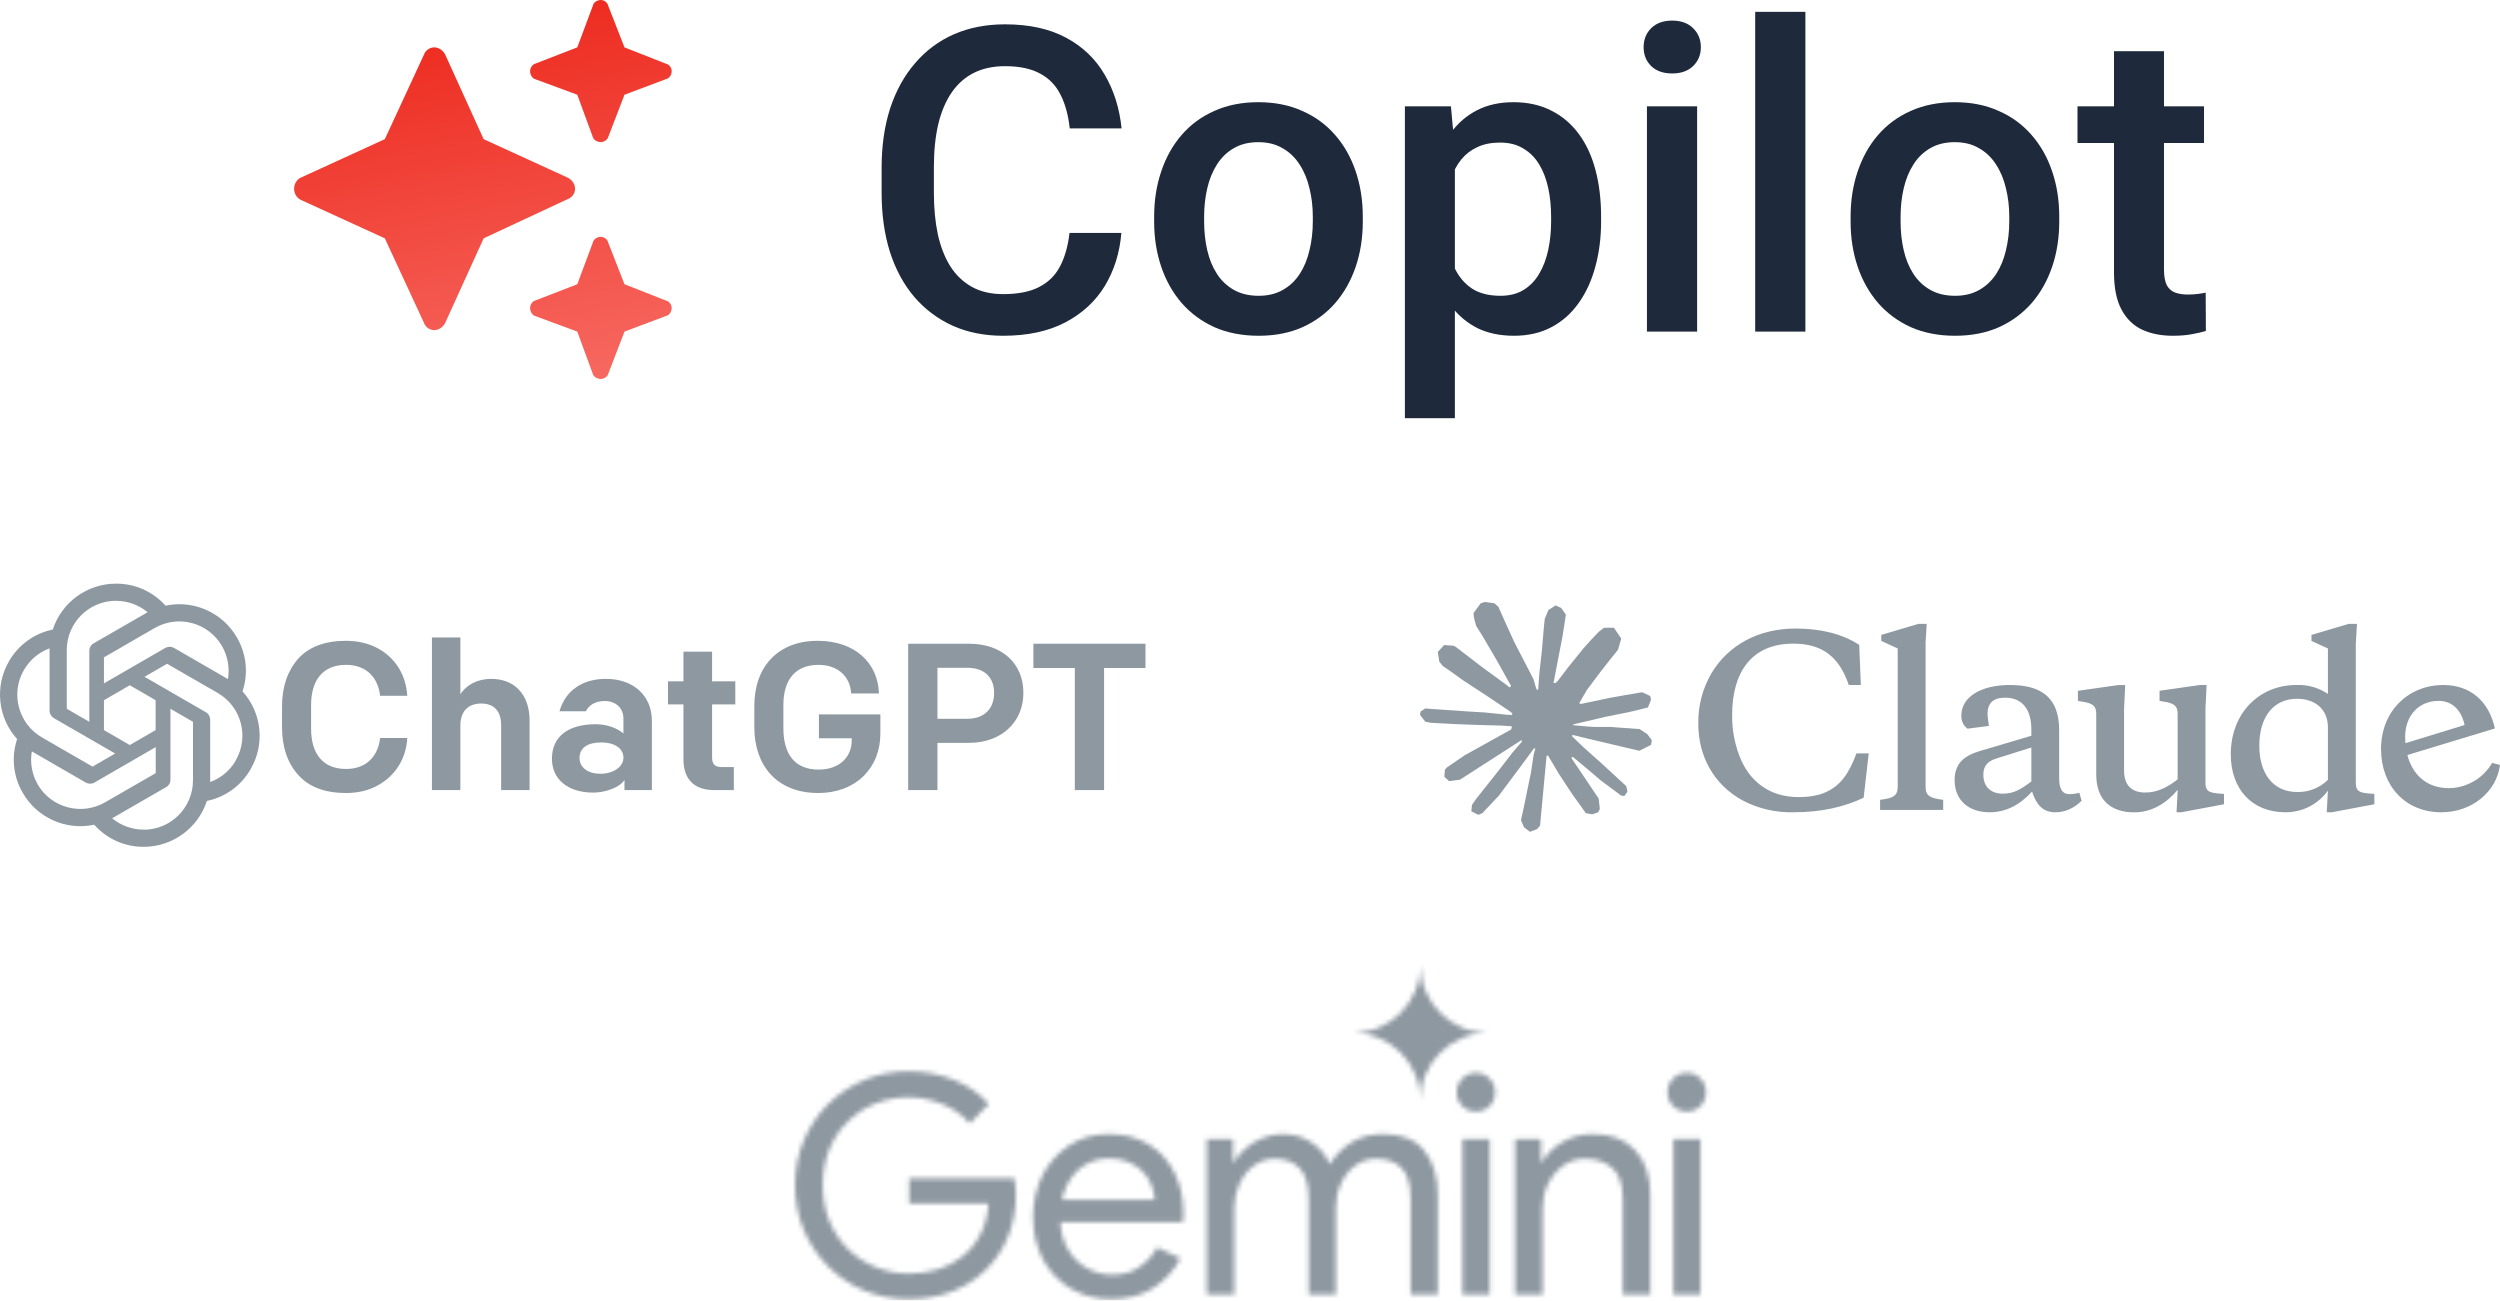
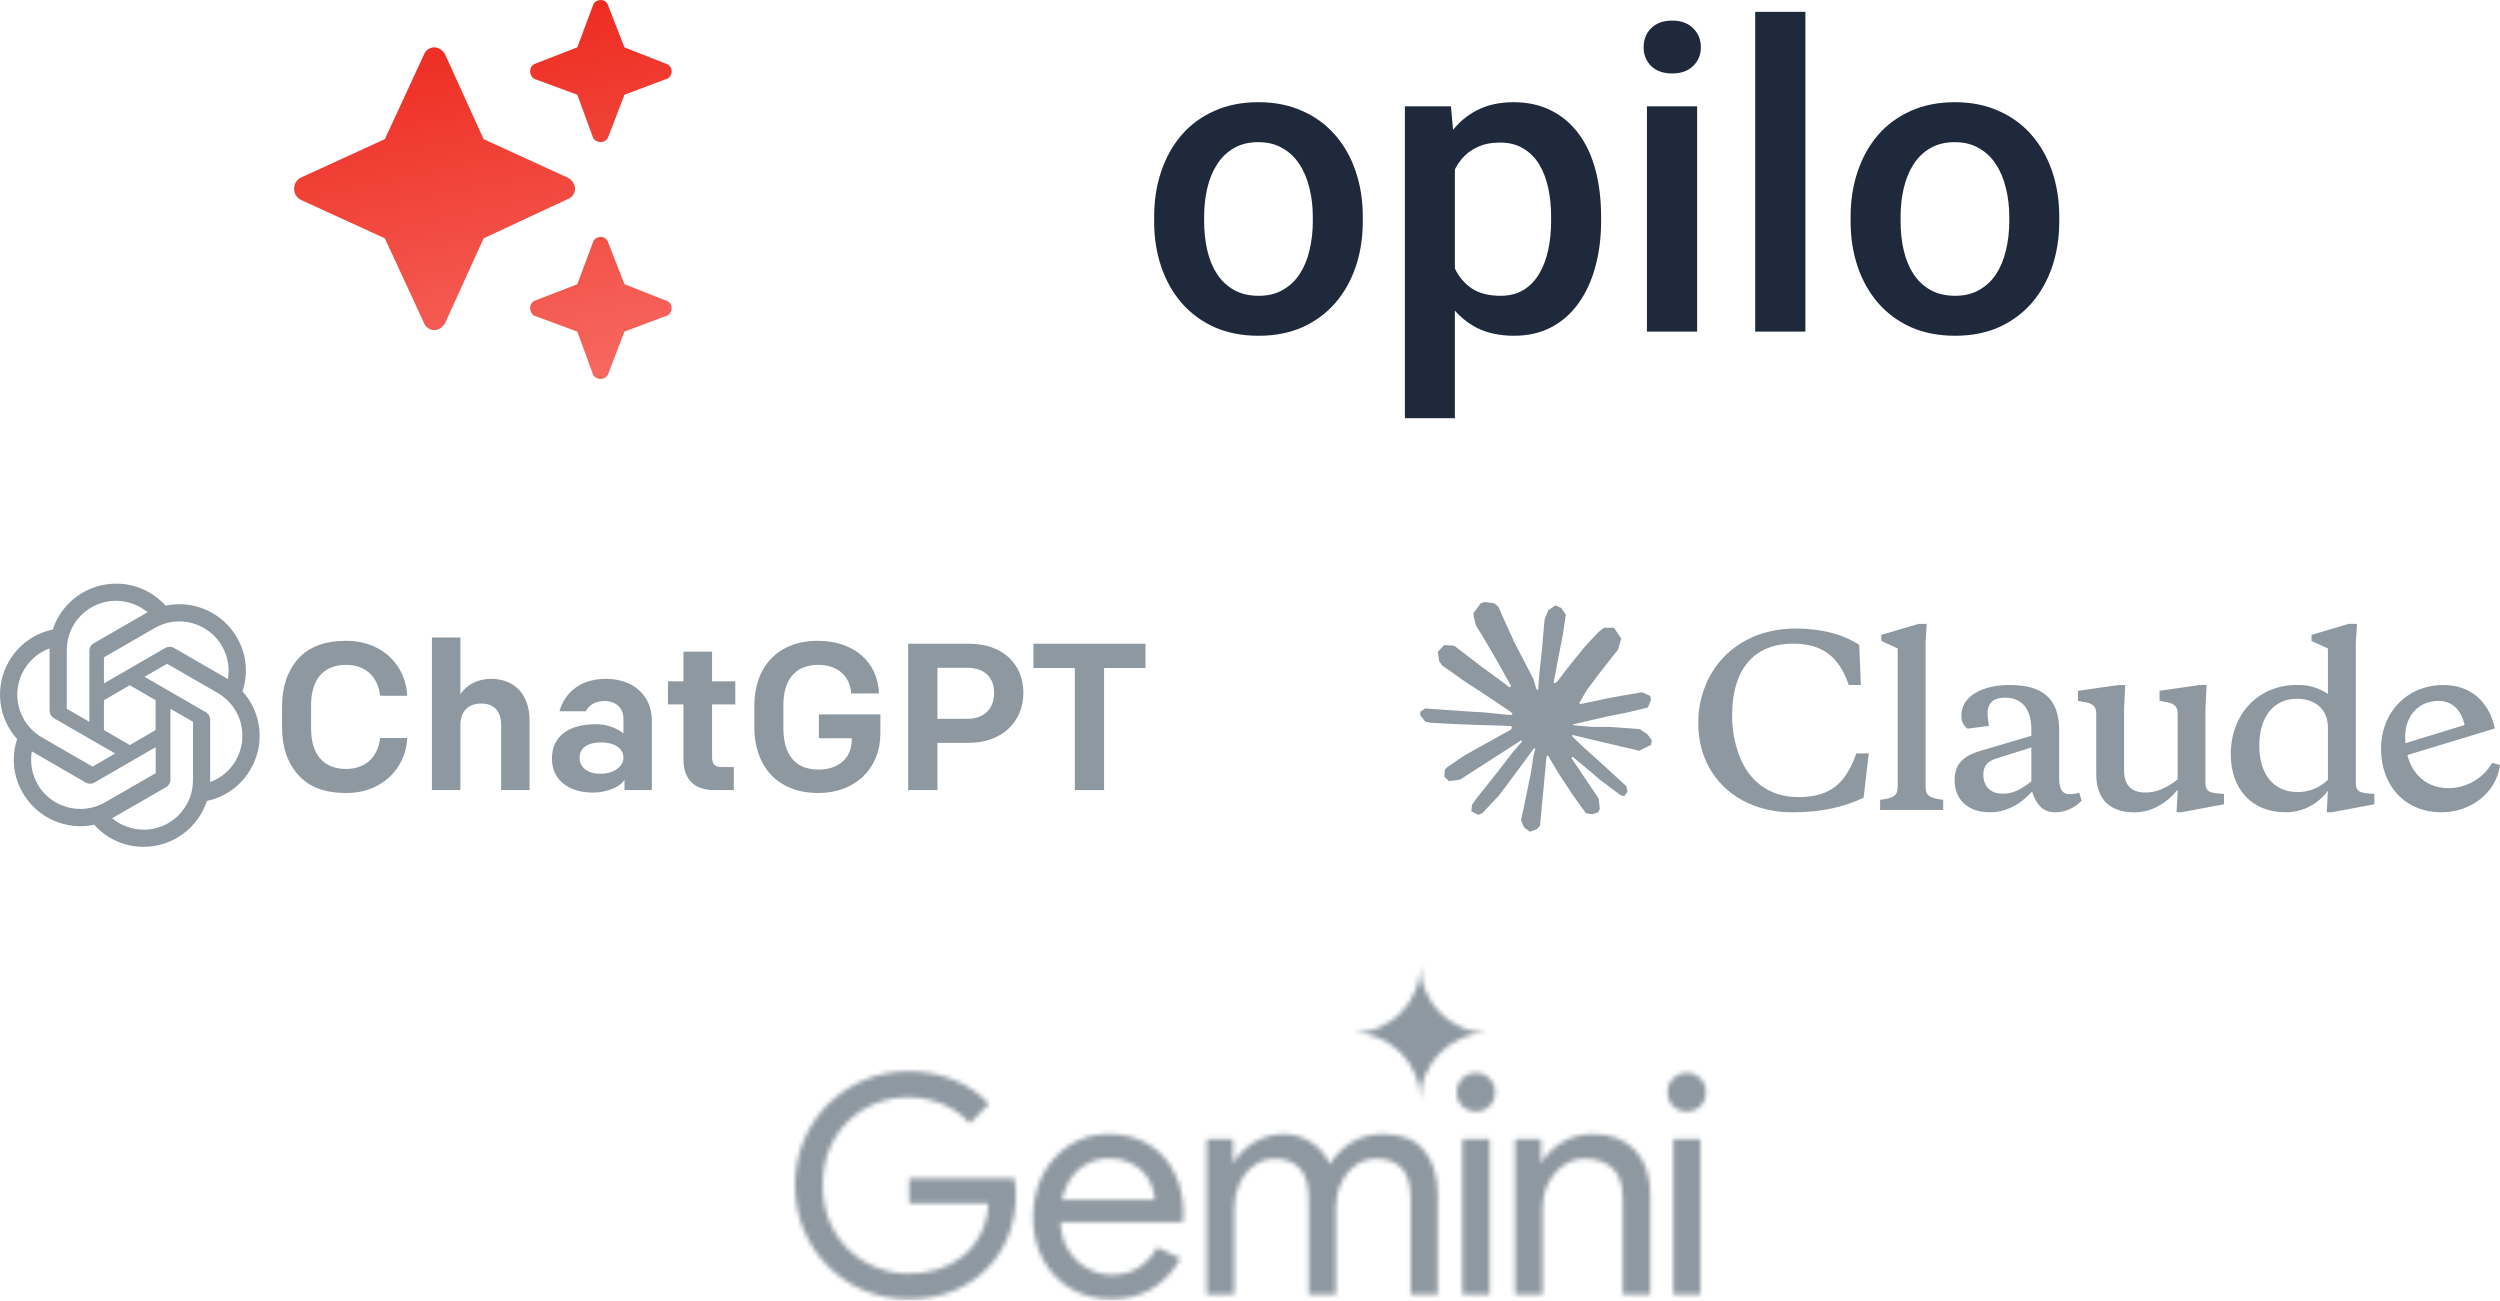
<svg xmlns="http://www.w3.org/2000/svg" width="544" height="283" viewBox="0 0 544 283" fill="none">
  <path d="M116.472 13.851L125.618 10.308L128.988 1.288C129.149 0.483 129.951 0 130.753 0C131.395 0 132.198 0.483 132.358 1.288L135.888 10.308L144.874 13.851C145.677 14.012 146.158 14.818 146.158 15.462C146.158 16.267 145.677 17.073 144.874 17.234L135.888 20.616L132.358 29.797C132.198 30.441 131.395 30.924 130.753 30.924C129.951 30.924 129.149 30.441 128.988 29.797L125.618 20.616L116.472 17.234C115.83 17.073 115.349 16.267 115.349 15.462C115.349 14.818 115.83 14.012 116.472 13.851ZM96.895 11.919L105.239 30.28L123.532 38.655C124.495 39.138 125.137 40.104 125.137 41.071C125.137 42.037 124.495 43.004 123.532 43.326L105.239 51.862L96.895 70.223C96.414 71.189 95.451 71.834 94.488 71.834C93.525 71.834 92.563 71.189 92.242 70.223L83.737 51.862L65.444 43.487C64.481 43.004 64 42.037 64 41.071C64 40.104 64.481 39.138 65.444 38.655L83.737 30.28L92.242 11.919C92.563 10.952 93.525 10.308 94.488 10.308C95.451 10.308 96.414 10.952 96.895 11.919ZM125.618 61.848L128.988 52.828C129.149 52.023 129.951 51.54 130.753 51.54C131.395 51.54 132.198 52.023 132.358 52.828L135.888 61.848L144.874 65.391C145.677 65.552 146.158 66.358 146.158 67.002C146.158 67.807 145.677 68.612 144.874 68.773L135.888 72.156L132.358 81.336C132.198 81.981 131.395 82.464 130.753 82.464C129.951 82.464 129.149 81.981 128.988 81.336L125.618 72.156L116.472 68.773C115.83 68.612 115.349 67.807 115.349 67.002C115.349 66.358 115.83 65.552 116.472 65.391L125.618 61.848Z" fill="url(#paint0_linear_2173_2452)" />
-   <path d="M232.729 50.684H244.011C243.65 55.003 242.447 58.853 240.401 62.235C238.355 65.587 235.482 68.23 231.781 70.163C228.08 72.095 223.582 73.062 218.287 73.062C214.225 73.062 210.57 72.337 207.32 70.887C204.071 69.408 201.288 67.324 198.971 64.636C196.654 61.918 194.879 58.642 193.646 54.806C192.442 50.971 191.84 46.683 191.84 41.941V36.46C191.84 31.719 192.457 27.431 193.691 23.596C194.954 19.76 196.76 16.484 199.106 13.766C201.453 11.018 204.266 8.919 207.546 7.469C210.855 6.02 214.571 5.295 218.693 5.295C223.928 5.295 228.351 6.261 231.962 8.194C235.572 10.127 238.37 12.799 240.356 16.212C242.372 19.624 243.605 23.535 244.057 27.944H232.774C232.473 25.105 231.811 22.674 230.788 20.651C229.795 18.628 228.321 17.088 226.365 16.031C224.41 14.944 221.852 14.4 218.693 14.4C216.106 14.4 213.849 14.883 211.923 15.85C209.998 16.816 208.388 18.235 207.094 20.108C205.801 21.98 204.823 24.29 204.161 27.038C203.529 29.756 203.213 32.867 203.213 36.37V41.941C203.213 45.263 203.499 48.283 204.071 51.001C204.672 53.689 205.575 55.999 206.779 57.932C208.012 59.865 209.577 61.36 211.472 62.416C213.368 63.474 215.639 64.002 218.287 64.002C221.506 64.002 224.109 63.489 226.095 62.462C228.11 61.435 229.63 59.94 230.653 57.977C231.706 55.984 232.398 53.553 232.729 50.684Z" fill="#1E293B" />
  <path d="M251.142 48.193V47.151C251.142 43.618 251.654 40.341 252.677 37.321C253.699 34.271 255.174 31.628 257.099 29.394C259.055 27.129 261.432 25.377 264.23 24.139C267.058 22.871 270.247 22.237 273.798 22.237C277.378 22.237 280.567 22.871 283.365 24.139C286.194 25.377 288.586 27.129 290.541 29.394C292.497 31.628 293.986 34.271 295.009 37.321C296.032 40.341 296.544 43.618 296.544 47.151V48.193C296.544 51.726 296.032 55.003 295.009 58.023C293.986 61.042 292.497 63.685 290.541 65.95C288.586 68.185 286.209 69.936 283.411 71.204C280.612 72.443 277.438 73.062 273.888 73.062C270.308 73.062 267.103 72.443 264.275 71.204C261.477 69.936 259.1 68.185 257.144 65.95C255.189 63.685 253.699 61.042 252.677 58.023C251.654 55.003 251.142 51.726 251.142 48.193ZM262.019 47.151V48.193C262.019 50.397 262.244 52.481 262.696 54.444C263.147 56.407 263.854 58.128 264.817 59.608C265.779 61.088 267.013 62.25 268.517 63.096C270.022 63.942 271.812 64.364 273.888 64.364C275.904 64.364 277.649 63.942 279.123 63.096C280.627 62.25 281.861 61.088 282.824 59.608C283.787 58.128 284.494 56.407 284.945 54.444C285.426 52.481 285.667 50.397 285.667 48.193V47.151C285.667 44.977 285.426 42.923 284.945 40.99C284.494 39.027 283.772 37.291 282.779 35.781C281.816 34.271 280.582 33.093 279.078 32.248C277.604 31.372 275.844 30.934 273.798 30.934C271.752 30.934 269.977 31.372 268.472 32.248C266.998 33.093 265.779 34.271 264.817 35.781C263.854 37.291 263.147 39.027 262.696 40.99C262.244 42.923 262.019 44.977 262.019 47.151Z" fill="#1E293B" />
  <path d="M316.582 32.565V91H305.705V23.143H315.724L316.582 32.565ZM348.399 47.196V48.148C348.399 51.711 347.978 55.018 347.135 58.068C346.323 61.088 345.104 63.73 343.48 65.995C341.885 68.23 339.914 69.966 337.567 71.204C335.221 72.443 332.513 73.062 329.444 73.062C326.405 73.062 323.742 72.503 321.456 71.386C319.199 70.238 317.289 68.623 315.724 66.539C314.16 64.455 312.896 62.009 311.933 59.2C311 56.362 310.339 53.251 309.947 49.869V46.2C310.339 42.606 311 39.344 311.933 36.415C312.896 33.486 314.16 30.964 315.724 28.85C317.289 26.736 319.199 25.105 321.456 23.958C323.712 22.81 326.345 22.237 329.354 22.237C332.423 22.237 335.145 22.841 337.522 24.049C339.899 25.226 341.9 26.918 343.525 29.122C345.149 31.296 346.368 33.924 347.18 37.004C347.993 40.054 348.399 43.452 348.399 47.196ZM337.522 48.148V47.196C337.522 44.931 337.312 42.832 336.89 40.9C336.469 38.937 335.807 37.215 334.905 35.736C334.002 34.256 332.844 33.108 331.43 32.293C330.046 31.447 328.376 31.025 326.42 31.025C324.495 31.025 322.84 31.357 321.456 32.021C320.072 32.655 318.913 33.546 317.981 34.694C317.048 35.841 316.326 37.185 315.814 38.725C315.303 40.235 314.942 41.881 314.731 43.663V52.451C315.092 54.625 315.709 56.618 316.582 58.43C317.454 60.242 318.688 61.692 320.282 62.779C321.907 63.836 323.983 64.364 326.51 64.364C328.466 64.364 330.136 63.942 331.52 63.096C332.904 62.25 334.032 61.088 334.905 59.608C335.807 58.098 336.469 56.362 336.89 54.399C337.312 52.436 337.522 50.352 337.522 48.148Z" fill="#1E293B" />
  <path d="M369.294 23.143V72.156H358.373V23.143H369.294ZM357.651 10.278C357.651 8.617 358.192 7.243 359.275 6.156C360.389 5.038 361.923 4.48 363.879 4.48C365.804 4.48 367.324 5.038 368.437 6.156C369.55 7.243 370.107 8.617 370.107 10.278C370.107 11.909 369.55 13.268 368.437 14.355C367.324 15.442 365.804 15.985 363.879 15.985C361.923 15.985 360.389 15.442 359.275 14.355C358.192 13.268 357.651 11.909 357.651 10.278Z" fill="#1E293B" />
  <path d="M392.853 2.577V72.156H381.931V2.577H392.853Z" fill="#1E293B" />
  <path d="M402.691 48.193V47.151C402.691 43.618 403.203 40.341 404.226 37.321C405.248 34.271 406.723 31.628 408.648 29.394C410.604 27.129 412.981 25.377 415.779 24.139C418.607 22.871 421.796 22.237 425.347 22.237C428.927 22.237 432.116 22.871 434.914 24.139C437.743 25.377 440.135 27.129 442.09 29.394C444.046 31.628 445.535 34.271 446.558 37.321C447.581 40.341 448.093 43.618 448.093 47.151V48.193C448.093 51.726 447.581 55.003 446.558 58.023C445.535 61.042 444.046 63.685 442.09 65.95C440.135 68.185 437.758 69.936 434.96 71.204C432.161 72.443 428.987 73.062 425.437 73.062C421.857 73.062 418.652 72.443 415.824 71.204C413.026 69.936 410.649 68.185 408.693 65.95C406.738 63.685 405.248 61.042 404.226 58.023C403.203 55.003 402.691 51.726 402.691 48.193ZM413.568 47.151V48.193C413.568 50.397 413.793 52.481 414.245 54.444C414.696 56.407 415.403 58.128 416.366 59.608C417.328 61.088 418.562 62.25 420.066 63.096C421.571 63.942 423.361 64.364 425.437 64.364C427.453 64.364 429.198 63.942 430.672 63.096C432.176 62.25 433.41 61.088 434.373 59.608C435.336 58.128 436.043 56.407 436.494 54.444C436.975 52.481 437.216 50.397 437.216 48.193V47.151C437.216 44.977 436.975 42.923 436.494 40.99C436.043 39.027 435.321 37.291 434.328 35.781C433.365 34.271 432.131 33.093 430.627 32.248C429.153 31.372 427.393 30.934 425.347 30.934C423.301 30.934 421.526 31.372 420.021 32.248C418.547 33.093 417.328 34.271 416.366 35.781C415.403 37.291 414.696 39.027 414.245 40.99C413.793 42.923 413.568 44.977 413.568 47.151Z" fill="#1E293B" />
-   <path d="M479.594 23.143V31.115H452.064V23.143H479.594ZM460.007 11.138H470.884V58.611C470.884 60.121 471.094 61.284 471.515 62.099C471.967 62.885 472.584 63.413 473.366 63.685C474.148 63.957 475.066 64.093 476.119 64.093C476.871 64.093 477.593 64.047 478.285 63.957C478.977 63.866 479.534 63.776 479.955 63.685L480 72.02C479.097 72.292 478.044 72.533 476.841 72.745C475.667 72.956 474.314 73.062 472.779 73.062C470.282 73.062 468.07 72.624 466.145 71.748C464.219 70.842 462.715 69.377 461.632 67.354C460.549 65.331 460.007 62.643 460.007 59.291V11.138Z" fill="#1E293B" />
  <mask id="mask0_2173_2452" style="mask-type:alpha" maskUnits="userSpaceOnUse" x="173" y="210" width="199" height="73">
    <path fill-rule="evenodd" clip-rule="evenodd" d="M307.907 233.715C308.695 235.507 309.088 237.421 309.088 239.459C309.088 237.421 309.469 235.507 310.231 233.715C311.018 231.922 312.075 230.364 313.403 229.038C314.731 227.712 316.292 226.669 318.087 225.908C319.882 225.122 321.8 224.73 323.841 224.73C321.8 224.73 319.882 224.349 318.087 223.588C316.292 222.802 314.731 221.747 313.403 220.421C312.075 219.095 311.018 217.537 310.231 215.745C309.469 213.952 309.088 212.038 309.088 210C309.088 212.038 308.695 213.952 307.907 215.745C307.146 217.537 306.1 219.095 304.773 220.421C303.445 221.747 301.884 222.802 300.089 223.588C298.294 224.349 296.376 224.73 294.335 224.73C296.376 224.73 298.294 225.122 300.089 225.908C301.884 226.669 303.445 227.712 304.773 229.038C306.1 230.364 307.146 231.922 307.907 233.715ZM188.07 280.844C191.08 282.081 194.288 282.7 197.696 282.7C201.149 282.7 204.291 282.147 207.124 281.043C209.956 279.938 212.412 278.369 214.493 276.337C216.573 274.304 218.188 271.896 219.339 269.112C220.49 266.284 221.065 263.191 221.065 259.832V259.766C221.065 259.147 221.021 258.573 220.932 258.043C220.888 257.512 220.822 256.96 220.733 256.386H197.829V261.887H215.09C214.913 264.538 214.293 266.836 213.231 268.781C212.213 270.681 210.908 272.249 209.314 273.487C207.765 274.724 205.973 275.652 203.937 276.271C201.945 276.845 199.865 277.132 197.696 277.132C195.306 277.132 192.983 276.69 190.726 275.806C188.468 274.923 186.455 273.641 184.684 271.962C182.958 270.283 181.586 268.272 180.568 265.93C179.55 263.544 179.041 260.871 179.041 257.91C179.041 254.949 179.528 252.298 180.502 249.956C181.52 247.57 182.892 245.559 184.618 243.924C186.344 242.245 188.336 240.964 190.593 240.08C192.894 239.196 195.262 238.754 197.696 238.754C199.511 238.754 201.237 238.997 202.875 239.483C204.512 239.925 206.017 240.566 207.389 241.406C208.805 242.245 210.022 243.262 211.04 244.455L215.157 240.213C213.165 237.959 210.62 236.213 207.522 234.976C204.468 233.739 201.193 233.12 197.696 233.12C194.333 233.12 191.146 233.739 188.136 234.976C185.171 236.213 182.538 237.959 180.236 240.213C177.979 242.466 176.209 245.095 174.925 248.1C173.642 251.105 173 254.375 173 257.91C173 261.445 173.642 264.715 174.925 267.72C176.209 270.725 177.979 273.354 180.236 275.608C182.494 277.861 185.105 279.607 188.07 280.844ZM232.961 280.38C235.527 281.927 238.449 282.7 241.724 282.7C245.441 282.7 248.561 281.86 251.085 280.181C253.607 278.502 255.533 276.381 256.86 273.818L251.815 271.432C250.885 273.111 249.602 274.525 247.965 275.674C246.371 276.823 244.379 277.397 241.989 277.397C240.13 277.397 238.338 276.933 236.612 276.005C234.886 275.077 233.47 273.685 232.363 271.83C231.407 270.226 230.864 268.259 230.734 265.93H257.392C257.436 265.709 257.458 265.422 257.458 265.069C257.502 264.715 257.524 264.384 257.524 264.074C257.524 260.716 256.86 257.733 255.533 255.126C254.249 252.519 252.39 250.486 249.956 249.028C247.521 247.526 244.623 246.775 241.259 246.775C237.939 246.775 235.041 247.614 232.562 249.293C230.084 250.928 228.158 253.116 226.786 255.855C225.459 258.595 224.795 261.578 224.795 264.804C224.795 268.25 225.503 271.321 226.919 274.017C228.38 276.712 230.394 278.834 232.961 280.38ZM231.072 261.092C231.281 260.108 231.579 259.18 231.964 258.308C232.806 256.408 234.023 254.905 235.616 253.801C237.254 252.652 239.157 252.077 241.325 252.077C243.14 252.077 244.667 252.387 245.906 253.005C247.146 253.58 248.163 254.331 248.96 255.259C249.757 256.187 250.332 257.181 250.686 258.242C251.04 259.258 251.239 260.208 251.284 261.092H231.072ZM262.601 247.835V281.639H268.576V262.815C268.576 260.959 268.952 259.214 269.705 257.579C270.457 255.944 271.498 254.64 272.825 253.668C274.153 252.652 275.658 252.143 277.339 252.143C279.685 252.143 281.5 252.828 282.783 254.198C284.111 255.524 284.775 257.8 284.775 261.025V281.639H290.683V262.682C290.683 260.827 291.06 259.103 291.812 257.512C292.564 255.877 293.604 254.574 294.933 253.602C296.26 252.63 297.765 252.143 299.447 252.143C301.837 252.143 303.673 252.806 304.957 254.132C306.285 255.458 306.949 257.733 306.949 260.959V281.639H312.857V259.965C312.857 256.032 311.883 252.851 309.936 250.42C308.033 247.99 305.045 246.775 300.974 246.775C298.274 246.775 295.95 247.393 294.003 248.631C292.055 249.868 290.507 251.436 289.356 253.337C288.559 251.392 287.253 249.824 285.439 248.631C283.669 247.393 281.522 246.775 278.999 246.775C277.583 246.775 276.167 247.062 274.75 247.636C273.378 248.167 272.161 248.896 271.099 249.824C270.037 250.707 269.196 251.702 268.576 252.806H268.31V247.835H262.601ZM318.234 247.835V281.639H324.143V247.835H318.234ZM318.168 240.677C319.009 241.472 320.005 241.87 321.156 241.87C322.35 241.87 323.347 241.472 324.143 240.677C324.94 239.837 325.338 238.843 325.338 237.694C325.338 236.501 324.94 235.506 324.143 234.711C323.347 233.871 322.35 233.452 321.156 233.452C320.005 233.452 319.009 233.871 318.168 234.711C317.371 235.506 316.973 236.501 316.973 237.694C316.973 238.843 317.371 239.837 318.168 240.677ZM329.692 247.835V281.639H335.667V262.815C335.667 261.003 336.043 259.302 336.796 257.711C337.593 256.076 338.677 254.751 340.049 253.734C341.421 252.674 343.036 252.143 344.895 252.143C347.374 252.143 349.366 252.828 350.87 254.198C352.375 255.524 353.127 257.8 353.127 261.025V281.639H359.102V259.965C359.102 255.988 358.04 252.806 355.916 250.42C353.791 247.99 350.671 246.775 346.555 246.775C344.121 246.775 341.908 247.371 339.916 248.564C337.925 249.757 336.486 251.171 335.601 252.806H335.335V247.835H329.692ZM364.118 247.835V281.639H370.026V247.835H364.118ZM364.051 240.677C364.892 241.472 365.888 241.87 367.039 241.87C368.234 241.87 369.23 241.472 370.026 240.677C370.823 239.837 371.221 238.843 371.221 237.694C371.221 236.501 370.823 235.506 370.026 234.711C369.23 233.871 368.234 233.452 367.039 233.452C365.888 233.452 364.892 233.871 364.051 234.711C363.255 235.506 362.856 236.501 362.856 237.694C362.856 238.843 363.255 239.837 364.051 240.677Z" fill="white" />
  </mask>
  <g mask="url(#mask0_2173_2452)">
    <path d="M561.283 -52.022H81.812V342.253H561.283V-52.022Z" fill="#8E98A1" />
  </g>
  <g clip-path="url(#clip0_2173_2452)">
    <path d="M318.894 164.25L328.819 158.733L328.986 158.254L328.819 157.987H328.335L326.677 157.886L321.006 157.734L316.088 157.532L311.323 157.279L310.124 157.026L309 155.558L309.116 154.826L310.124 154.154L311.568 154.279L314.759 154.495L319.548 154.822L323.022 155.025L328.168 155.555H328.986L329.102 155.227L328.822 155.025L328.604 154.822L323.649 151.495L318.284 147.979L315.475 145.955L313.956 144.929L313.189 143.967L312.859 141.869L314.238 140.364L316.091 140.488L316.564 140.613L318.441 142.044L322.45 145.118L327.685 148.938L328.451 149.569L328.758 149.353L328.795 149.201L328.451 148.631L325.604 143.532L322.566 138.346L321.214 136.196L320.856 134.907C320.73 134.378 320.638 133.932 320.638 133.389L322.208 131.277L323.077 131L325.171 131.277L326.053 132.036L327.354 134.985L329.463 139.628L332.732 145.941L333.689 147.814L334.2 149.548L334.391 150.078H334.721V149.774L334.99 146.218L335.488 141.852L335.971 136.233L336.138 134.651L336.928 132.755L338.498 131.729L339.725 132.309L340.733 133.74L340.593 134.664L339.994 138.525L338.819 144.571L338.052 148.62H338.498L339.009 148.114L341.077 145.395L344.551 141.092L346.083 139.385L347.871 137.499L349.019 136.601H351.189L352.786 138.953L352.071 141.383L349.837 144.19L347.984 146.569L345.327 150.112L343.669 152.946L343.822 153.172L344.217 153.135L350.218 151.87L353.461 151.29L357.33 150.632L359.08 151.441L359.271 152.265L358.583 153.948L354.445 154.961L349.591 155.922L342.364 157.616L342.276 157.68L342.378 157.805L345.634 158.109L347.027 158.183H350.436L356.785 158.652L358.443 159.739L359.438 161.068L359.271 162.08L356.717 163.369L353.27 162.56L345.225 160.663L342.466 159.982H342.085V160.208L344.384 162.435L348.597 166.204L353.873 171.063L354.142 172.264L353.464 173.212L352.749 173.111L348.113 169.656L346.325 168.1L342.276 164.723H342.007V165.077L342.94 166.43L347.868 173.769L348.124 176.02L347.766 176.752L346.489 177.194L345.085 176.941L342.201 172.929L339.224 168.411L336.823 164.361L336.53 164.527L335.113 179.647L334.449 180.42L332.916 181L331.639 180.038L330.961 178.483L331.639 175.409L332.456 171.397L333.121 168.208L333.72 164.247L334.078 162.931L334.054 162.843L333.761 162.88L330.747 166.98L326.162 173.118L322.535 176.964L321.667 177.305L320.161 176.532L320.301 175.152L321.142 173.924L326.162 167.597L329.19 163.676L331.145 161.412L331.132 161.085H331.016L317.682 169.662L315.308 169.966L314.286 169.018L314.412 167.462L314.896 166.956L318.904 164.223L318.891 164.237L318.894 164.25Z" fill="#8E98A1" />
    <path d="M391.344 173.448C384.934 173.448 380.551 169.905 378.484 164.453C377.404 161.611 376.869 158.595 376.914 155.558C376.914 146.41 381.052 140.057 390.197 140.057C396.341 140.057 400.132 142.712 402.291 149.052H404.92L404.563 140.31C400.884 137.958 396.286 136.767 390.694 136.767C382.813 136.767 376.11 140.259 372.38 146.559C370.453 149.886 369.475 153.668 369.547 157.505C369.547 164.503 372.881 170.702 379.138 174.144C382.564 175.956 386.406 176.856 390.289 176.748C396.392 176.748 401.235 175.598 405.527 173.587L406.637 163.946H403.956C402.349 168.35 400.431 170.995 397.25 172.399C395.694 173.094 393.725 173.448 391.351 173.448H391.344ZM418.993 140.057L419.249 135.754H417.437L409.365 138.157V139.459L412.941 141.103V171.191C412.941 173.239 411.882 173.695 409.11 174.039V176.239H422.839V174.039C420.056 173.698 419.007 173.243 419.007 171.191V140.067L418.993 140.053V140.057ZM473.593 176.752H474.653L483.937 175.007V172.757L482.636 172.655C480.466 172.453 479.904 172.011 479.904 170.253V154.208L480.16 149.059H478.692L469.918 150.311V152.511L470.773 152.663C473.147 153.004 473.852 153.662 473.852 155.308V169.605C471.58 171.35 469.407 172.453 466.829 172.453C463.968 172.453 462.194 171.012 462.194 167.645V154.218L462.449 149.069H460.944L452.157 150.321V152.521L453.063 152.673C455.437 153.014 456.142 153.672 456.142 155.318V168.515C456.142 174.106 459.333 176.765 464.418 176.765C468.301 176.765 471.482 174.717 473.869 171.869L473.614 176.765L473.6 176.752H473.593ZM448.076 158.949C448.076 151.799 444.245 149.056 437.324 149.056C431.221 149.056 426.786 151.56 426.786 155.71C426.786 156.948 427.232 157.9 428.138 158.558L432.787 157.95C432.583 156.56 432.481 155.71 432.481 155.356C432.481 153.004 433.744 151.813 436.312 151.813C440.107 151.813 442.021 154.458 442.021 158.71V160.1L432.443 162.948C429.252 163.808 427.437 164.554 426.224 166.302C425.58 167.371 425.27 168.603 425.332 169.845C425.332 173.894 428.142 176.752 432.944 176.752C436.418 176.752 439.497 175.196 442.177 172.247C443.134 175.196 444.602 176.752 447.221 176.752C449.34 176.752 451.257 175.905 452.967 174.248L452.456 172.504C451.717 172.706 451.002 172.807 450.246 172.807C448.778 172.807 448.076 171.657 448.076 169.403V158.953V158.949ZM435.815 172.703C433.196 172.703 431.575 171.198 431.575 168.552C431.575 166.757 432.43 165.704 434.255 165.097L442.021 162.654V170.044C439.545 171.903 438.087 172.699 435.815 172.699V172.703ZM516.657 175.004V172.753L515.343 172.652C513.173 172.45 512.622 172.008 512.622 170.25V140.06L512.877 135.758H511.051L502.979 138.16V139.463L506.556 141.106V150.999C504.543 149.633 502.135 148.948 499.696 149.052C491.675 149.052 485.419 155.099 485.419 164.149C485.419 171.603 489.914 176.752 497.322 176.752C501.154 176.752 504.488 174.906 506.556 172.045L506.3 176.752H507.373L516.657 175.007V175.004ZM499.849 152.052C503.681 152.052 506.556 154.252 506.556 158.301V169.689C504.791 171.431 502.39 172.389 499.9 172.345C494.41 172.345 491.624 168.043 491.624 162.3C491.624 155.848 494.805 152.052 499.849 152.052ZM536.289 157.748C535.574 154.407 533.506 152.511 530.632 152.511C526.34 152.511 523.364 155.713 523.364 160.306C523.364 167.101 526.991 171.505 532.853 171.505C536.762 171.464 540.359 169.369 542.29 166.001L544 166.457C543.234 172.352 537.846 176.755 531.228 176.755C523.462 176.755 518.112 171.063 518.112 162.965C518.112 154.866 523.922 149.059 531.688 149.059C537.485 149.059 541.572 152.514 542.89 158.511L522.659 164.658V161.952L536.286 157.765V157.751L536.289 157.748Z" fill="#8E98A1" />
  </g>
  <path d="M64.874 168.601C62.554 166.008 61.371 162.551 61.371 158.274V153.725C61.371 149.448 62.554 145.99 64.874 143.352C67.194 140.759 70.697 139.439 75.292 139.439C80.524 139.439 84.573 141.76 86.802 145.399C87.894 147.219 88.486 149.221 88.622 151.405H82.708C82.298 147.538 79.796 144.671 75.292 144.671C70.197 144.671 67.695 148.083 67.695 153.406V158.593C67.695 163.916 70.197 167.328 75.292 167.328C79.796 167.328 82.298 164.461 82.708 160.594H88.622C88.395 164.962 86.12 168.783 82.162 170.922C80.206 172.013 77.885 172.559 75.292 172.559C70.697 172.559 67.194 171.24 64.874 168.601Z" fill="#8E98A1" />
  <path d="M93.989 138.711H100.176V151.086C101.45 149.038 103.907 147.719 106.864 147.719C112.005 147.719 115.235 151.177 115.235 156.773V171.922H109.048V157.774C109.048 154.907 107.637 153.088 104.726 153.088C101.86 153.088 100.176 154.771 100.176 157.91V171.922H93.989V138.711Z" fill="#8E98A1" />
  <path d="M120.102 165.098C120.102 160.139 123.787 157.592 129.656 157.592C132.203 157.592 134.342 158.501 135.661 159.593V156.363C135.661 154.134 134.069 152.542 131.566 152.542C129.519 152.542 128.154 153.452 127.472 154.771H121.74C123.059 150.222 126.744 147.719 131.885 147.719C137.799 147.719 141.848 151.359 141.848 156.818V171.922H135.888V169.739C135.342 170.512 134.433 171.194 133.113 171.695C131.794 172.195 130.474 172.468 129.064 172.468C123.65 172.468 120.102 169.648 120.102 165.098ZM135.661 164.871C135.661 162.823 133.705 161.55 130.838 161.55C127.881 161.55 126.107 162.733 126.107 164.916C126.107 167.054 127.972 168.374 130.656 168.374C133.432 168.374 135.661 166.872 135.661 164.871Z" fill="#8E98A1" />
  <path d="M155.405 171.923C150.992 171.923 148.717 169.511 148.717 165.189V153.27H145.35V148.265H148.717V141.805H154.95V148.265H159.999V153.27H154.95V164.734C154.95 166.327 155.541 166.918 157.179 166.918H159.681V171.923H155.405Z" fill="#8E98A1" />
  <path d="M164.138 158.274V153.634C164.138 145.035 169.325 139.439 177.923 139.439C186.021 139.439 191.071 144.262 191.253 150.904H185.202C185.066 147.401 182.472 144.671 178.105 144.671C173.055 144.671 170.462 147.947 170.462 153.406V158.411C170.462 164.052 172.873 167.464 178.15 167.464C182.654 167.464 185.339 164.734 185.339 161.095V160.64H178.196V155.453H191.571V159.593C191.571 167.191 186.158 172.559 178.06 172.559C168.824 172.559 164.138 166.327 164.138 158.274Z" fill="#8E98A1" />
  <path d="M197.621 140.076H210.86C218.094 140.076 222.688 144.398 222.688 150.767C222.688 157.137 217.912 161.641 210.86 161.641H203.99V171.922H197.621V140.076ZM210.451 156.409C214.317 156.409 216.319 154.088 216.319 150.767C216.319 147.492 214.317 145.308 210.451 145.308H203.99V156.409H210.451Z" fill="#8E98A1" />
  <path d="M233.879 145.353H224.871V140.076H249.256V145.353H240.248V171.922H233.879L233.879 145.353Z" fill="#8E98A1" />
  <path d="M52.775 150.428C54.075 146.53 53.629 142.263 51.553 138.714C48.431 133.284 42.147 130.491 36.019 131.791C33.284 128.726 29.367 126.981 25.255 127C18.991 127 13.425 131.034 11.486 136.988C7.452 137.822 3.98 140.343 1.944 143.912C-1.198 149.342 -0.48 156.169 3.728 160.823C2.429 164.722 2.875 168.988 4.95 172.518C8.072 177.968 14.356 180.76 20.504 179.461C23.219 182.525 27.137 184.29 31.248 184.271C37.512 184.271 43.078 180.237 45.018 174.283C49.052 173.449 52.523 170.928 54.54 167.359C57.701 161.929 56.984 155.102 52.775 150.448V150.428ZM48.315 140.596C49.556 142.768 50.021 145.308 49.595 147.771C49.517 147.713 49.362 147.636 49.265 147.577L37.861 140.983C37.28 140.654 36.562 140.654 35.98 140.983L22.618 148.702V143.039L33.653 136.659C38.792 133.691 45.347 135.456 48.315 140.596ZM22.618 152.368L28.242 149.109L33.866 152.368V158.865L28.242 162.123L22.618 158.865V152.368ZM25.236 130.743C27.757 130.743 30.181 131.616 32.121 133.226C32.043 133.265 31.888 133.362 31.772 133.42L20.368 139.994C19.786 140.324 19.437 140.945 19.437 141.623V157.061L14.53 154.229V141.468C14.53 135.534 19.321 130.743 25.255 130.724L25.236 130.743ZM5.202 145.793C6.463 143.621 8.421 141.953 10.787 141.08V154.637C10.787 155.315 11.137 155.917 11.718 156.266L25.061 163.965L20.135 166.816L9.12 160.455C4 157.488 2.235 150.932 5.202 145.793ZM8.208 170.675C6.948 168.523 6.501 165.963 6.928 163.5C7.006 163.558 7.161 163.635 7.258 163.694L18.661 170.288C19.243 170.617 19.961 170.617 20.543 170.288L33.886 162.569V168.232L22.851 174.593C17.711 177.541 11.156 175.795 8.189 170.675H8.208ZM31.267 180.528C28.766 180.528 26.322 179.655 24.402 178.045C24.48 178.006 24.654 177.909 24.751 177.851L36.155 171.277C36.736 170.947 37.105 170.326 37.086 169.648V154.229L41.992 157.061V169.803C41.992 175.737 37.183 180.547 31.267 180.547V180.528ZM51.321 165.478C50.06 167.65 48.082 169.318 45.735 170.171V156.615C45.735 155.936 45.386 155.316 44.804 154.986L31.442 147.267L36.349 144.436L47.384 150.797C52.523 153.764 54.269 160.319 51.301 165.458L51.321 165.478Z" fill="#8E98A1" />
  <defs>
    <linearGradient id="paint0_linear_2173_2452" x1="64" y1="0" x2="99.466" y2="168.135" gradientUnits="userSpaceOnUse">
      <stop stop-color="#EC2216" />
      <stop offset="1" stop-color="#FFA29D" />
    </linearGradient>
    <clipPath id="clip0_2173_2452">
      <rect width="235" height="50" fill="white" transform="translate(309 131)" />
    </clipPath>
  </defs>
</svg>